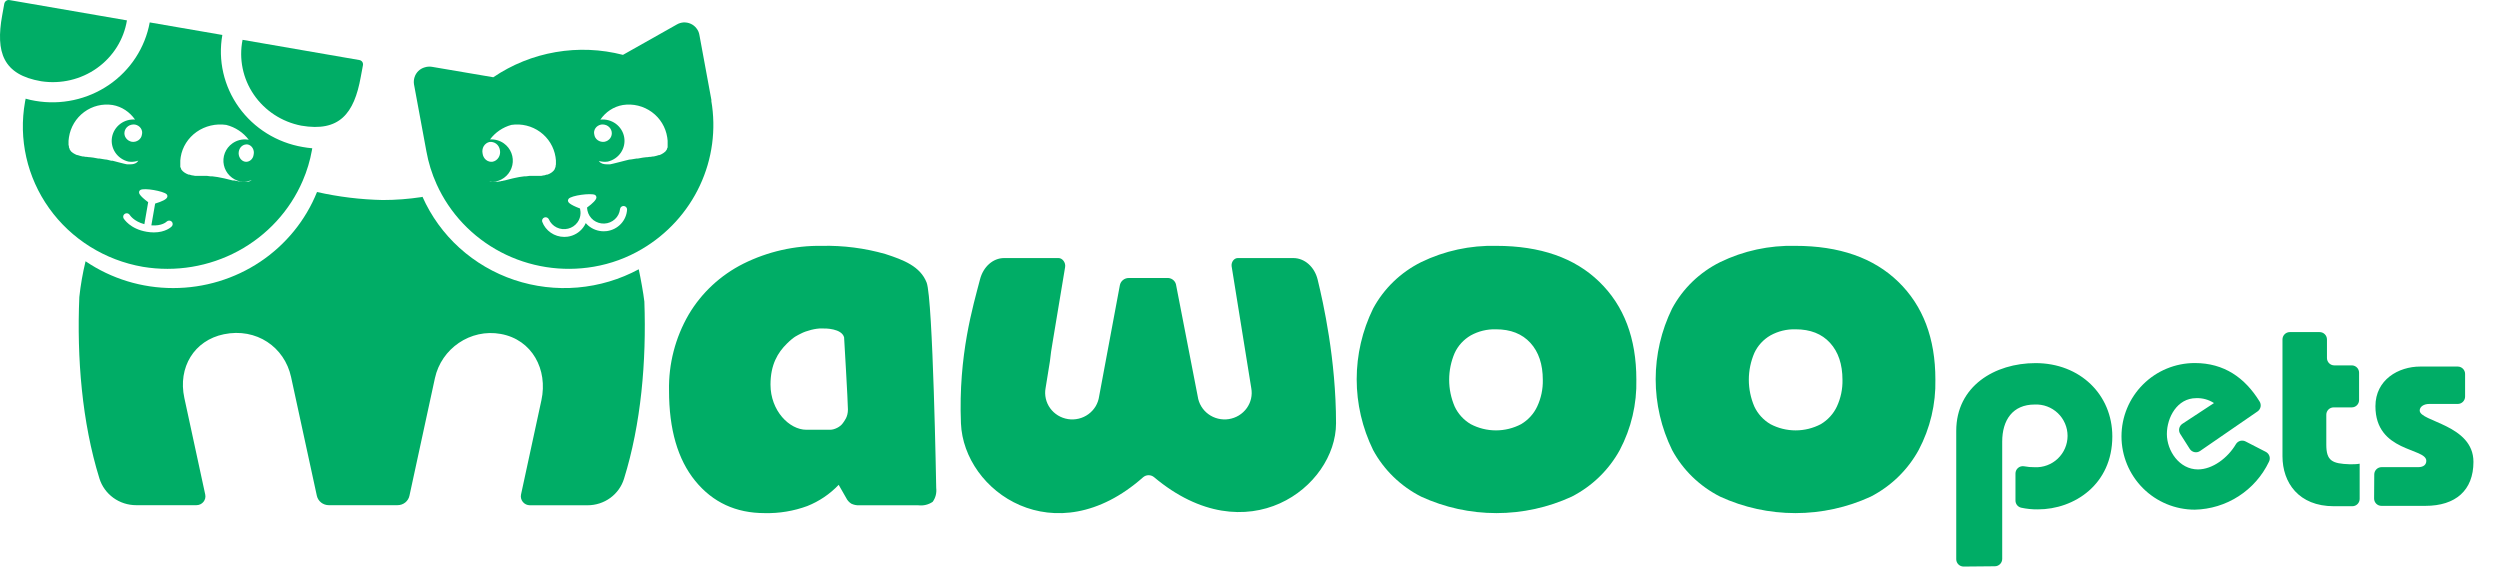
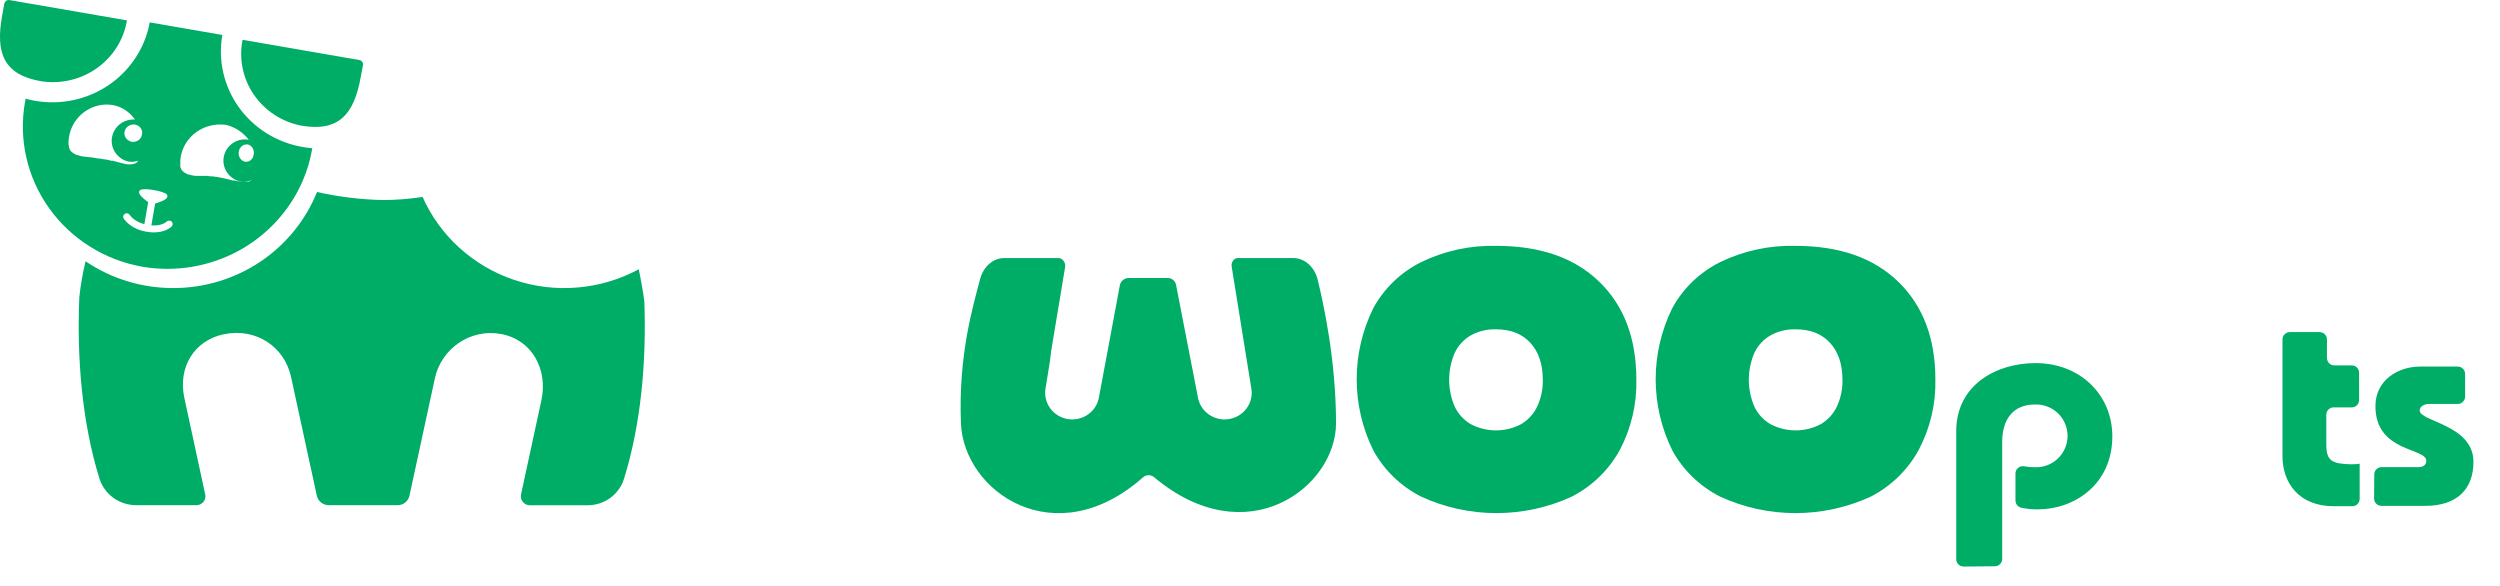
<svg xmlns="http://www.w3.org/2000/svg" width="111" height="26" viewBox="0 0 111 26" fill="none">
  <path d="M87.182 25.155C87.096 25.155 87.013 25.12 86.952 25.059C86.891 24.998 86.857 24.916 86.857 24.829V19.133C86.857 17.144 88.569 16.122 90.379 16.122C92.358 16.122 93.787 17.525 93.787 19.377C93.787 21.506 92.1 22.616 90.483 22.616C90.232 22.619 89.982 22.594 89.737 22.541C89.665 22.524 89.6 22.482 89.554 22.423C89.509 22.363 89.485 22.29 89.487 22.215V21.027C89.486 20.98 89.496 20.933 89.515 20.89C89.535 20.846 89.564 20.808 89.6 20.777C89.636 20.746 89.678 20.723 89.724 20.71C89.769 20.697 89.817 20.694 89.864 20.702C90.021 20.732 90.18 20.746 90.34 20.744C90.528 20.753 90.716 20.724 90.893 20.658C91.07 20.592 91.231 20.491 91.368 20.361C91.504 20.231 91.613 20.075 91.687 19.901C91.762 19.728 91.8 19.541 91.8 19.353C91.8 19.164 91.762 18.977 91.687 18.804C91.613 18.631 91.504 18.474 91.368 18.344C91.231 18.214 91.07 18.113 90.893 18.047C90.716 17.981 90.528 17.952 90.34 17.961C89.363 17.961 88.898 18.651 88.898 19.608V24.816C88.898 24.902 88.863 24.985 88.802 25.046C88.741 25.107 88.658 25.142 88.572 25.142L87.182 25.155Z" fill="#00AD66" />
-   <path d="M97.227 19.934L96.801 19.264C96.755 19.191 96.74 19.104 96.758 19.02C96.777 18.937 96.827 18.864 96.898 18.817L98.301 17.896C98.067 17.743 97.79 17.667 97.51 17.678C96.667 17.678 96.209 18.534 96.209 19.273C96.209 20.012 96.759 20.842 97.589 20.842C98.24 20.842 98.913 20.331 99.271 19.726C99.313 19.654 99.381 19.6 99.461 19.576C99.541 19.553 99.627 19.561 99.701 19.599L100.599 20.061C100.638 20.081 100.673 20.108 100.701 20.141C100.729 20.174 100.751 20.213 100.764 20.254C100.777 20.296 100.781 20.34 100.777 20.383C100.773 20.427 100.76 20.469 100.739 20.507C100.441 21.13 99.975 21.659 99.394 22.033C98.813 22.408 98.14 22.614 97.449 22.629C96.585 22.629 95.757 22.286 95.147 21.676C94.537 21.065 94.194 20.237 94.194 19.374C94.194 18.511 94.537 17.683 95.147 17.073C95.757 16.462 96.585 16.119 97.449 16.119C98.751 16.119 99.672 16.77 100.323 17.822C100.369 17.893 100.386 17.979 100.37 18.062C100.353 18.146 100.305 18.219 100.235 18.267L97.686 20.022C97.651 20.047 97.61 20.064 97.568 20.074C97.525 20.083 97.481 20.083 97.438 20.075C97.395 20.067 97.355 20.05 97.318 20.026C97.282 20.002 97.251 19.97 97.227 19.934Z" fill="#00AD66" />
  <path d="M104.743 16.548V17.762C104.743 17.849 104.709 17.932 104.648 17.993C104.587 18.054 104.504 18.088 104.418 18.088H103.614C103.527 18.088 103.444 18.122 103.383 18.183C103.322 18.244 103.288 18.327 103.288 18.413V19.745C103.288 20.461 103.545 20.588 104.336 20.614C104.476 20.614 104.629 20.614 104.769 20.588V22.15C104.769 22.237 104.735 22.319 104.674 22.38C104.613 22.442 104.53 22.476 104.444 22.476H103.62C102.064 22.476 101.342 21.431 101.342 20.256V15.071C101.342 14.984 101.376 14.902 101.437 14.841C101.498 14.779 101.581 14.745 101.667 14.745H102.992C103.078 14.745 103.161 14.779 103.222 14.841C103.283 14.902 103.317 14.984 103.317 15.071V15.897C103.317 15.984 103.352 16.067 103.413 16.128C103.474 16.189 103.557 16.223 103.643 16.223H104.434C104.517 16.227 104.596 16.263 104.654 16.324C104.711 16.384 104.743 16.465 104.743 16.548Z" fill="#00AD66" />
  <path d="M105.417 21.067C105.417 20.98 105.451 20.898 105.512 20.837C105.573 20.776 105.656 20.741 105.742 20.741H107.37C107.611 20.741 107.728 20.627 107.728 20.461C107.728 19.872 105.469 20.09 105.469 18.036C105.469 16.861 106.488 16.275 107.458 16.275H109.124C109.21 16.275 109.293 16.31 109.354 16.371C109.415 16.432 109.45 16.515 109.45 16.601V17.61C109.45 17.696 109.415 17.779 109.354 17.84C109.293 17.901 109.21 17.935 109.124 17.935H107.855C107.611 17.935 107.435 18.062 107.435 18.228C107.435 18.726 109.821 18.853 109.821 20.507C109.821 21.77 109.03 22.46 107.689 22.46H105.736C105.649 22.46 105.567 22.426 105.505 22.365C105.444 22.303 105.41 22.221 105.41 22.134L105.417 21.067Z" fill="#00AD66" />
-   <path d="M30.869 21.353C30.092 20.4 29.704 19.062 29.705 17.338C29.681 16.157 29.983 14.991 30.579 13.964C31.151 12.998 31.994 12.215 33.007 11.707C34.086 11.17 35.281 10.898 36.491 10.916C37.443 10.895 38.394 11.017 39.309 11.278C40.124 11.542 40.86 11.826 41.142 12.545C41.423 13.263 41.568 21.666 41.568 21.666C41.581 21.776 41.574 21.886 41.547 21.993C41.52 22.097 41.474 22.195 41.41 22.282C41.225 22.408 41 22.462 40.776 22.435H38.152C38.03 22.441 37.908 22.416 37.798 22.363C37.7 22.301 37.62 22.212 37.57 22.108L37.237 21.526C36.848 21.936 36.373 22.258 35.845 22.468C35.24 22.691 34.596 22.798 33.95 22.782C32.674 22.782 31.647 22.306 30.869 21.353ZM36.858 19.081C37.049 19.081 37.309 18.955 37.422 18.789C37.497 18.679 37.648 18.513 37.648 18.181C37.648 17.85 37.478 14.976 37.478 14.976C37.366 14.584 36.658 14.577 36.486 14.584C36.227 14.572 35.79 14.688 35.562 14.81C35.406 14.895 35.28 14.921 34.942 15.253C34.534 15.653 34.21 16.187 34.21 17.076C34.21 18.241 35.051 19.082 35.801 19.081C35.959 19.085 36.013 19.081 36.239 19.081C36.408 19.081 36.668 19.081 36.858 19.081Z" fill="#00AD66" />
  <path d="M72.654 16.851C72.654 15.022 72.106 13.575 71.01 12.512C69.915 11.448 68.39 10.916 66.436 10.916C65.28 10.887 64.135 11.135 63.098 11.639C62.188 12.093 61.443 12.813 60.966 13.699C60.486 14.679 60.237 15.752 60.237 16.839C60.237 17.927 60.486 19 60.966 19.98C61.446 20.866 62.19 21.588 63.098 22.05C64.144 22.532 65.286 22.782 66.442 22.782C67.598 22.782 68.74 22.532 69.787 22.05C70.692 21.585 71.435 20.864 71.919 19.98C72.428 19.014 72.68 17.938 72.654 16.851ZM68.252 18.049C68.1 18.374 67.851 18.647 67.539 18.832C67.195 19.014 66.811 19.109 66.42 19.109C66.029 19.109 65.645 19.014 65.3 18.832C64.988 18.648 64.739 18.375 64.587 18.049C64.426 17.673 64.343 17.269 64.343 16.861C64.343 16.453 64.426 16.049 64.587 15.673C64.738 15.347 64.987 15.075 65.3 14.893C65.641 14.704 66.027 14.61 66.418 14.621C67.073 14.621 67.583 14.822 67.95 15.224C68.317 15.626 68.5 16.173 68.501 16.865C68.51 17.273 68.425 17.678 68.252 18.049Z" fill="#00AD66" />
  <path d="M85.931 16.85C85.931 15.022 85.382 13.576 84.285 12.512C83.188 11.447 81.664 10.915 79.712 10.916C78.555 10.887 77.409 11.135 76.373 11.639C75.462 12.092 74.717 12.812 74.241 13.699C73.761 14.679 73.512 15.752 73.512 16.839C73.512 17.927 73.761 19 74.241 19.98C74.72 20.867 75.464 21.589 76.373 22.05C77.419 22.532 78.561 22.782 79.717 22.782C80.873 22.782 82.015 22.532 83.062 22.05C83.965 21.584 84.706 20.863 85.189 19.98C85.7 19.015 85.955 17.938 85.931 16.85ZM81.558 18.049C81.405 18.374 81.156 18.647 80.845 18.832C80.5 19.014 80.116 19.109 79.725 19.109C79.334 19.109 78.95 19.014 78.606 18.832C78.293 18.648 78.045 18.375 77.892 18.049C77.731 17.673 77.648 17.269 77.648 16.861C77.648 16.453 77.731 16.049 77.892 15.673C78.043 15.347 78.292 15.075 78.606 14.893C78.946 14.704 79.332 14.61 79.723 14.621C80.378 14.621 80.889 14.822 81.255 15.224C81.622 15.626 81.805 16.173 81.806 16.865C81.815 17.273 81.73 17.678 81.558 18.049Z" fill="#00AD66" />
  <path d="M58.504 12.415C58.365 11.845 57.921 11.458 57.424 11.458H54.957C54.797 11.458 54.664 11.627 54.683 11.814L55.556 17.231C55.585 17.386 55.582 17.544 55.547 17.698C55.512 17.852 55.446 17.997 55.353 18.125C55.26 18.253 55.142 18.362 55.006 18.445C54.87 18.528 54.718 18.583 54.56 18.608C54.402 18.633 54.24 18.626 54.084 18.588C53.929 18.551 53.782 18.483 53.654 18.389C53.525 18.295 53.417 18.177 53.336 18.042C53.254 17.906 53.201 17.756 53.179 17.6L52.224 12.683C52.215 12.595 52.176 12.513 52.112 12.451C52.048 12.388 51.963 12.35 51.874 12.343H50.115C50.021 12.343 49.93 12.376 49.858 12.435C49.786 12.494 49.737 12.577 49.721 12.668L48.801 17.6C48.779 17.756 48.726 17.906 48.645 18.042C48.563 18.177 48.455 18.295 48.326 18.389C48.198 18.483 48.051 18.551 47.896 18.588C47.74 18.626 47.578 18.633 47.42 18.608C47.262 18.583 47.11 18.528 46.974 18.445C46.838 18.362 46.72 18.253 46.627 18.125C46.534 17.997 46.468 17.852 46.434 17.698C46.399 17.544 46.395 17.386 46.424 17.231L46.616 16.043C46.643 15.759 46.688 15.475 46.733 15.214L47.291 11.859C47.326 11.66 47.171 11.458 47.001 11.458H44.582C44.09 11.458 43.658 11.842 43.513 12.402C43.208 13.583 42.545 15.752 42.666 18.794C42.787 21.836 46.842 24.653 50.752 21.192C50.819 21.133 50.905 21.1 50.995 21.099C51.084 21.098 51.172 21.129 51.24 21.186C55.363 24.649 59.32 21.622 59.32 18.794C59.32 15.965 58.752 13.435 58.504 12.415Z" fill="#00AD66" />
  <path d="M5.636 0.905C5.497 1.756 5.018 2.518 4.305 3.025C3.592 3.532 2.702 3.741 1.831 3.608C0.132 3.318 -0.199 2.321 0.096 0.687C0.141 0.44 0.17 0.272 0.191 0.161C0.196 0.136 0.206 0.113 0.221 0.092C0.234 0.069 0.252 0.05 0.275 0.036C0.296 0.021 0.32 0.01 0.346 0.004C0.371 -0.001 0.398 -0.001 0.423 0.004L5.636 0.905Z" fill="#00AD66" />
  <path d="M10.77 1.768C10.601 2.613 10.781 3.488 11.27 4.202C11.758 4.916 12.516 5.412 13.376 5.579C15.067 5.87 15.725 5.048 16.018 3.415C16.062 3.168 16.092 3.003 16.116 2.89C16.124 2.839 16.113 2.787 16.083 2.744C16.068 2.724 16.049 2.706 16.028 2.693C16.006 2.679 15.981 2.67 15.956 2.666L10.77 1.768Z" fill="#00AD66" />
-   <path fill-rule="evenodd" clip-rule="evenodd" d="M31.053 1.549L31.591 4.465H31.58C31.802 5.743 31.627 7.057 31.076 8.234C30.526 9.412 29.627 10.397 28.497 11.061C27.841 11.449 27.118 11.713 26.364 11.842C24.952 12.085 23.499 11.857 22.235 11.193C20.97 10.528 19.967 9.467 19.385 8.177C19.174 7.711 19.022 7.222 18.932 6.719L18.382 3.748C18.364 3.642 18.373 3.533 18.405 3.43C18.438 3.325 18.496 3.23 18.575 3.153C18.654 3.076 18.751 3.02 18.858 2.99C18.962 2.957 19.073 2.949 19.18 2.967L21.902 3.43C22.733 2.866 23.677 2.485 24.671 2.314C25.665 2.142 26.684 2.184 27.66 2.436L30.059 1.083C30.149 1.031 30.251 1.002 30.355 0.995C30.464 0.991 30.572 1.012 30.671 1.057C30.771 1.102 30.858 1.171 30.923 1.258C30.991 1.342 31.036 1.443 31.053 1.549ZM23.982 5.858C23.616 5.592 23.157 5.479 22.707 5.545C22.325 5.649 21.991 5.877 21.757 6.191C21.976 6.178 22.194 6.239 22.373 6.367C22.523 6.474 22.639 6.623 22.705 6.794C22.772 6.965 22.787 7.152 22.748 7.331C22.709 7.511 22.619 7.675 22.487 7.804C22.356 7.933 22.19 8.022 22.009 8.059C21.965 8.065 21.921 8.068 21.877 8.068H22.103L22.183 8.054H22.201C22.227 8.051 22.253 8.045 22.278 8.036H22.296L22.387 8.013H22.405L22.506 7.986L22.761 7.922C22.798 7.914 22.835 7.906 22.871 7.898C22.933 7.885 22.994 7.871 23.057 7.86L23.288 7.828H23.365L23.519 7.808H24.037L24.135 7.787H24.162L24.277 7.752H24.31L24.378 7.723L24.416 7.705L24.473 7.67L24.505 7.649L24.558 7.602L24.579 7.582C24.601 7.558 24.62 7.531 24.635 7.503C24.637 7.496 24.637 7.489 24.635 7.482C24.648 7.459 24.659 7.434 24.668 7.409V7.374C24.674 7.349 24.679 7.323 24.683 7.297C24.68 7.283 24.68 7.268 24.683 7.254C24.686 7.224 24.686 7.195 24.683 7.166V7.122C24.68 7.071 24.674 7.02 24.665 6.969C24.594 6.524 24.349 6.125 23.982 5.858ZM21.876 8.068C21.825 8.068 21.775 8.064 21.726 8.056C21.739 8.061 21.754 8.066 21.768 8.068H21.876ZM27.657 4.662C28.11 4.593 28.571 4.706 28.941 4.975C29.31 5.244 29.556 5.648 29.625 6.097C29.634 6.148 29.64 6.199 29.643 6.25V6.43C29.645 6.454 29.645 6.479 29.643 6.503C29.645 6.516 29.645 6.529 29.643 6.542C29.636 6.567 29.625 6.592 29.611 6.615C29.609 6.618 29.608 6.622 29.608 6.625C29.608 6.629 29.609 6.633 29.611 6.636C29.593 6.664 29.573 6.69 29.551 6.715C29.551 6.715 29.551 6.733 29.534 6.733L29.477 6.78L29.448 6.8C29.43 6.815 29.41 6.827 29.388 6.836L29.356 6.853L29.282 6.886H29.252L29.136 6.921L29.021 6.948H28.982L28.884 6.965H28.84L28.733 6.98H28.697L28.546 6.998L28.321 7.039H28.264L28.033 7.077C27.965 7.077 27.9 7.094 27.834 7.112C27.802 7.121 27.77 7.129 27.737 7.136L27.485 7.201L27.265 7.256L27.176 7.277L27.093 7.295H26.924C26.878 7.295 26.832 7.289 26.788 7.277C26.766 7.274 26.745 7.267 26.726 7.256C26.707 7.249 26.689 7.24 26.672 7.23L26.622 7.189C26.609 7.175 26.598 7.161 26.588 7.146C26.599 7.149 26.612 7.153 26.624 7.156C26.742 7.186 26.865 7.192 26.986 7.174C27.226 7.118 27.435 6.974 27.57 6.772C27.705 6.57 27.757 6.325 27.713 6.087C27.67 5.849 27.536 5.637 27.338 5.492C27.142 5.35 26.899 5.285 26.657 5.311C26.885 4.977 27.236 4.734 27.657 4.662ZM27.529 9.289C27.532 9.249 27.55 9.212 27.581 9.185C27.612 9.158 27.653 9.144 27.694 9.146C27.736 9.148 27.775 9.167 27.802 9.197C27.83 9.228 27.845 9.268 27.842 9.308C27.828 9.543 27.732 9.766 27.57 9.939C27.408 10.112 27.19 10.225 26.953 10.259L26.952 10.26C26.902 10.266 26.852 10.269 26.802 10.269C26.552 10.268 26.31 10.179 26.122 10.019C26.081 9.984 26.042 9.946 26.008 9.905C25.976 9.977 25.935 10.046 25.887 10.109C25.722 10.326 25.476 10.47 25.203 10.509C25.154 10.516 25.104 10.52 25.054 10.519C24.84 10.518 24.631 10.454 24.456 10.333C24.281 10.213 24.147 10.042 24.074 9.845L24.073 9.842L24.073 9.84C24.063 9.802 24.067 9.762 24.086 9.728C24.104 9.694 24.135 9.668 24.172 9.655C24.21 9.642 24.25 9.643 24.287 9.658C24.323 9.673 24.352 9.701 24.369 9.737L24.369 9.738C24.438 9.895 24.561 10.024 24.718 10.1C24.874 10.176 25.053 10.194 25.222 10.152C25.306 10.132 25.385 10.097 25.456 10.05C25.527 10.002 25.59 9.942 25.641 9.871C25.727 9.753 25.773 9.612 25.776 9.468C25.776 9.443 25.775 9.418 25.773 9.392L25.753 9.257C25.263 9.074 25.232 8.973 25.222 8.938L25.222 8.937C25.216 8.918 25.216 8.898 25.22 8.879C25.225 8.86 25.234 8.842 25.246 8.827C25.377 8.672 26.235 8.567 26.412 8.651C26.419 8.654 26.426 8.658 26.432 8.664C26.448 8.677 26.46 8.693 26.468 8.711C26.477 8.729 26.481 8.748 26.481 8.768C26.477 8.866 26.336 9.017 26.063 9.217L26.083 9.351C26.118 9.518 26.212 9.668 26.349 9.774C26.487 9.879 26.658 9.933 26.833 9.926C27.008 9.919 27.174 9.85 27.301 9.733C27.429 9.617 27.509 9.459 27.529 9.289ZM21.427 6.815C21.415 6.76 21.413 6.703 21.422 6.647C21.43 6.592 21.449 6.538 21.477 6.491C21.506 6.443 21.543 6.402 21.587 6.37C21.63 6.338 21.68 6.315 21.732 6.304C21.839 6.289 21.948 6.318 22.036 6.385C22.123 6.453 22.181 6.556 22.197 6.669C22.208 6.725 22.208 6.783 22.197 6.839C22.187 6.895 22.166 6.948 22.136 6.996C22.106 7.043 22.068 7.084 22.023 7.116C21.978 7.147 21.928 7.169 21.875 7.18C21.823 7.188 21.77 7.185 21.719 7.171C21.668 7.157 21.62 7.132 21.578 7.098C21.537 7.064 21.502 7.021 21.476 6.972C21.45 6.924 21.433 6.87 21.427 6.815ZM26.381 5.829C26.372 5.877 26.374 5.927 26.387 5.974C26.393 6.023 26.409 6.071 26.435 6.113C26.461 6.156 26.496 6.194 26.538 6.224C26.58 6.254 26.628 6.276 26.679 6.288C26.73 6.301 26.784 6.303 26.836 6.296C26.943 6.276 27.037 6.217 27.097 6.132C27.155 6.048 27.177 5.946 27.158 5.847C27.139 5.748 27.08 5.659 26.994 5.599C26.951 5.569 26.901 5.548 26.849 5.537C26.797 5.525 26.743 5.523 26.69 5.531C26.639 5.541 26.59 5.56 26.546 5.588C26.502 5.616 26.465 5.651 26.437 5.693C26.409 5.734 26.39 5.78 26.381 5.829Z" fill="#00AD66" />
  <path fill-rule="evenodd" clip-rule="evenodd" d="M13.442 6.527C12.296 6.332 11.276 5.697 10.606 4.764C9.937 3.831 9.673 2.676 9.872 1.552L6.648 0.995C6.443 2.117 5.793 3.115 4.839 3.768C3.886 4.42 2.707 4.676 1.561 4.477C1.419 4.454 1.278 4.422 1.139 4.381L1.112 4.518C0.816 6.17 1.2 7.87 2.181 9.244C3.162 10.619 4.66 11.555 6.345 11.847C7.794 12.088 9.284 11.841 10.572 11.147C11.86 10.453 12.872 9.352 13.442 8.024C13.63 7.589 13.767 7.135 13.849 6.67L13.864 6.583C13.723 6.571 13.582 6.553 13.442 6.527ZM4.998 4.662C4.552 4.593 4.098 4.706 3.735 4.975C3.372 5.244 3.129 5.648 3.061 6.097C3.052 6.148 3.046 6.199 3.043 6.25V6.43C3.047 6.455 3.053 6.479 3.061 6.503V6.542C3.07 6.567 3.08 6.591 3.093 6.615C3.094 6.618 3.095 6.622 3.095 6.625C3.095 6.629 3.094 6.633 3.093 6.636L3.151 6.715C3.151 6.715 3.151 6.733 3.169 6.733L3.224 6.78L3.253 6.8C3.272 6.815 3.293 6.827 3.315 6.836L3.347 6.853L3.42 6.886H3.446L3.56 6.921L3.673 6.948H3.711L3.808 6.965H3.851L3.956 6.98H3.991L4.14 6.998L4.362 7.039H4.417L4.645 7.077C4.713 7.077 4.78 7.095 4.846 7.113C4.876 7.121 4.906 7.129 4.936 7.136H4.998L5.243 7.201L5.459 7.256L5.546 7.277L5.631 7.295H5.809C5.854 7.295 5.899 7.289 5.943 7.277C5.963 7.274 5.983 7.267 6.001 7.256C6.018 7.249 6.035 7.24 6.051 7.23L6.097 7.189C6.107 7.179 6.115 7.169 6.123 7.158C6.128 7.152 6.133 7.145 6.138 7.139C6.138 7.137 6.138 7.135 6.139 7.133C6.114 7.142 6.089 7.149 6.064 7.156C5.946 7.186 5.823 7.192 5.702 7.174C5.462 7.118 5.253 6.974 5.118 6.772C4.983 6.57 4.931 6.325 4.974 6.087C5.018 5.849 5.152 5.637 5.35 5.492C5.535 5.357 5.764 5.292 5.994 5.307C5.761 4.976 5.414 4.734 4.998 4.662ZM8.728 5.857C9.108 5.59 9.582 5.478 10.047 5.546C10.451 5.649 10.803 5.884 11.046 6.208C11.034 6.205 11.022 6.202 11.01 6.2C10.766 6.163 10.516 6.224 10.316 6.368C10.166 6.474 10.05 6.622 9.983 6.793C9.917 6.964 9.901 7.151 9.94 7.33C9.978 7.51 10.069 7.674 10.2 7.803C10.331 7.933 10.497 8.021 10.678 8.059C10.797 8.076 10.918 8.07 11.034 8.04C11.083 8.028 11.13 8.011 11.175 7.991C11.163 8.003 11.149 8.013 11.134 8.022C11.118 8.033 11.101 8.041 11.082 8.048C11.063 8.058 11.043 8.065 11.021 8.068H10.699L10.617 8.054H10.598C10.571 8.051 10.545 8.045 10.519 8.036H10.504L10.406 8.013H10.334L10.23 7.987L9.965 7.922C9.927 7.915 9.889 7.907 9.852 7.899C9.789 7.885 9.726 7.872 9.661 7.861L9.423 7.829H9.344L9.186 7.808H8.657L8.556 7.788H8.529L8.41 7.753H8.373L8.303 7.723L8.267 7.706L8.206 7.671L8.176 7.65L8.118 7.604L8.1 7.583C8.076 7.559 8.055 7.533 8.039 7.504V7.484C8.024 7.461 8.013 7.436 8.005 7.411V7.376C8.004 7.35 8.004 7.325 8.005 7.3C8.008 7.285 8.008 7.27 8.005 7.256C8.002 7.227 8.002 7.197 8.005 7.168V7.124C8.008 7.073 8.014 7.022 8.023 6.972C8.095 6.526 8.349 6.125 8.728 5.857ZM6.307 5.83C6.316 5.878 6.314 5.928 6.301 5.976C6.295 6.025 6.278 6.072 6.252 6.114C6.226 6.157 6.191 6.194 6.15 6.224C6.108 6.253 6.061 6.275 6.01 6.288C5.96 6.3 5.907 6.303 5.855 6.296C5.748 6.276 5.654 6.217 5.594 6.132C5.564 6.091 5.543 6.045 5.532 5.996C5.521 5.948 5.52 5.897 5.53 5.849C5.548 5.749 5.607 5.659 5.694 5.599C5.737 5.57 5.786 5.548 5.839 5.537C5.891 5.525 5.945 5.523 5.998 5.531C6.049 5.541 6.098 5.56 6.142 5.588C6.185 5.616 6.223 5.652 6.251 5.693C6.279 5.735 6.298 5.781 6.307 5.83ZM11.267 6.715C11.275 6.764 11.273 6.814 11.262 6.862C11.257 6.911 11.242 6.958 11.22 7C11.198 7.043 11.168 7.08 11.132 7.109C11.097 7.139 11.056 7.16 11.012 7.173C10.969 7.185 10.924 7.187 10.879 7.18C10.834 7.171 10.791 7.152 10.752 7.124C10.714 7.096 10.681 7.06 10.655 7.018C10.605 6.935 10.585 6.833 10.601 6.735C10.616 6.635 10.666 6.545 10.741 6.485C10.816 6.426 10.91 6.401 11.002 6.414C11.046 6.424 11.088 6.444 11.126 6.472C11.163 6.5 11.195 6.536 11.219 6.578C11.243 6.62 11.26 6.667 11.267 6.715ZM7.395 8.621C7.402 8.626 7.407 8.633 7.411 8.64C7.423 8.657 7.43 8.678 7.432 8.699C7.434 8.72 7.431 8.741 7.422 8.76C7.387 8.85 7.207 8.942 6.888 9.039L6.72 10.006C7.199 10.043 7.394 9.844 7.397 9.841L7.399 9.839L7.4 9.838C7.43 9.81 7.469 9.794 7.511 9.794C7.552 9.794 7.592 9.81 7.622 9.838L7.623 9.839C7.652 9.868 7.668 9.907 7.668 9.947C7.668 9.988 7.652 10.026 7.623 10.055C7.597 10.083 7.347 10.319 6.83 10.319L6.829 10.319C6.723 10.318 6.618 10.309 6.514 10.291C6.145 10.229 5.892 10.087 5.729 9.956C5.648 9.891 5.589 9.828 5.55 9.781C5.53 9.757 5.516 9.737 5.505 9.722C5.5 9.715 5.496 9.709 5.493 9.704C5.49 9.7 5.488 9.696 5.488 9.696L5.486 9.693L5.485 9.691C5.467 9.655 5.464 9.615 5.476 9.577C5.488 9.54 5.514 9.508 5.549 9.489C5.583 9.469 5.624 9.464 5.663 9.473C5.702 9.482 5.736 9.505 5.758 9.538L5.759 9.539L5.76 9.541C5.763 9.546 5.932 9.827 6.41 9.953L6.579 8.977C6.174 8.677 6.174 8.574 6.174 8.538C6.174 8.518 6.179 8.497 6.189 8.479C6.2 8.461 6.214 8.446 6.232 8.435C6.405 8.328 7.253 8.487 7.395 8.621Z" fill="#00AD66" />
  <path d="M18.759 8.738L18.713 8.751C18.143 8.837 17.568 8.881 16.992 8.881C16.01 8.86 15.032 8.741 14.075 8.525C13.57 9.782 12.691 10.862 11.553 11.623C10.414 12.384 9.069 12.79 7.692 12.79C6.301 12.792 4.943 12.377 3.799 11.6C3.672 12.123 3.579 12.653 3.522 13.188C3.408 15.894 3.638 18.745 4.414 21.243C4.52 21.586 4.736 21.887 5.03 22.101C5.324 22.315 5.68 22.43 6.046 22.43H8.721C8.781 22.43 8.84 22.417 8.893 22.392C8.947 22.367 8.994 22.33 9.032 22.285C9.069 22.239 9.096 22.186 9.11 22.13C9.124 22.073 9.125 22.014 9.112 21.956L8.185 17.669C7.891 16.311 8.622 15.111 9.942 14.84C11.383 14.544 12.635 15.408 12.924 16.742L14.067 22.008C14.093 22.128 14.16 22.235 14.257 22.312C14.354 22.388 14.474 22.43 14.598 22.43H17.65C17.775 22.43 17.895 22.389 17.992 22.312C18.088 22.235 18.155 22.128 18.18 22.008L19.31 16.792C19.595 15.476 20.886 14.583 22.233 14.827C23.631 15.079 24.332 16.412 24.039 17.769L23.134 21.954C23.121 22.012 23.122 22.072 23.136 22.13C23.15 22.187 23.177 22.241 23.215 22.287C23.253 22.333 23.301 22.37 23.355 22.396C23.41 22.421 23.469 22.434 23.53 22.434H26.09C26.452 22.434 26.805 22.32 27.096 22.108C27.387 21.896 27.601 21.598 27.706 21.258C28.465 18.818 28.704 16.043 28.61 13.393C28.567 13.021 28.446 12.355 28.36 11.956C27.523 12.408 26.6 12.683 25.649 12.765C24.698 12.847 23.74 12.732 22.836 12.43C21.932 12.127 21.103 11.642 20.401 11.006C19.699 10.37 19.14 9.598 18.759 8.738H18.759Z" fill="#00AD66" />
</svg>